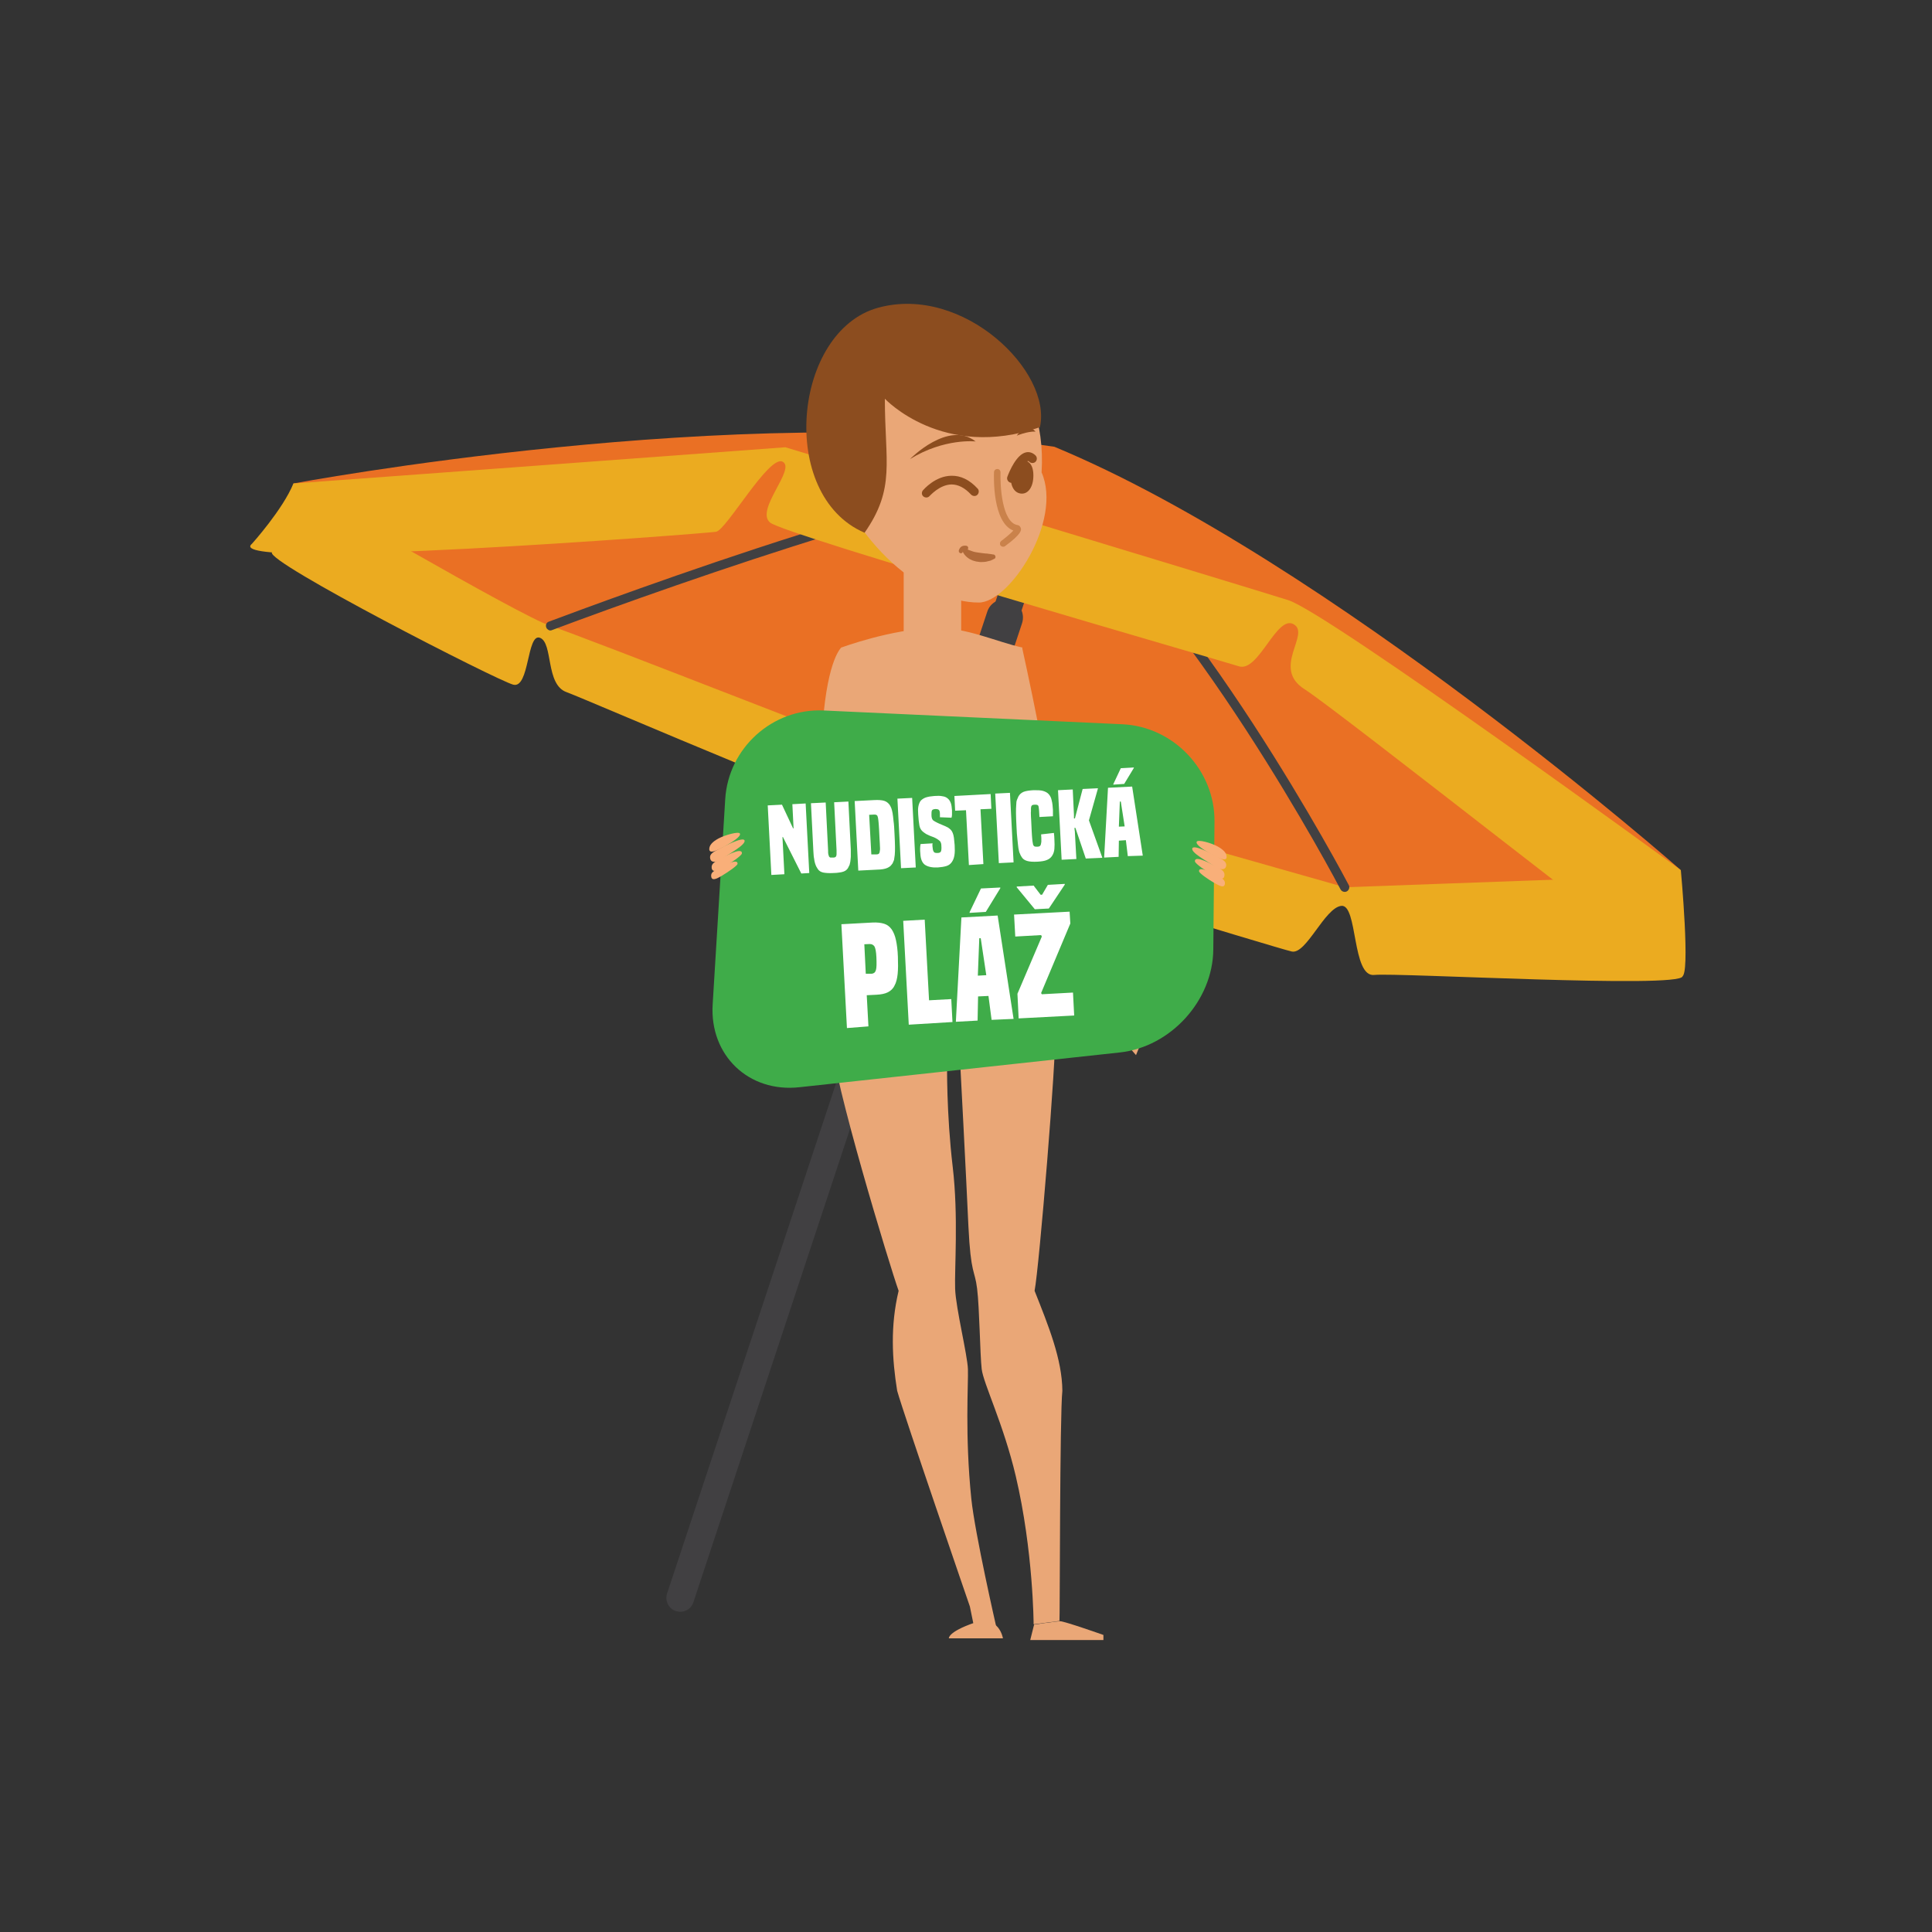
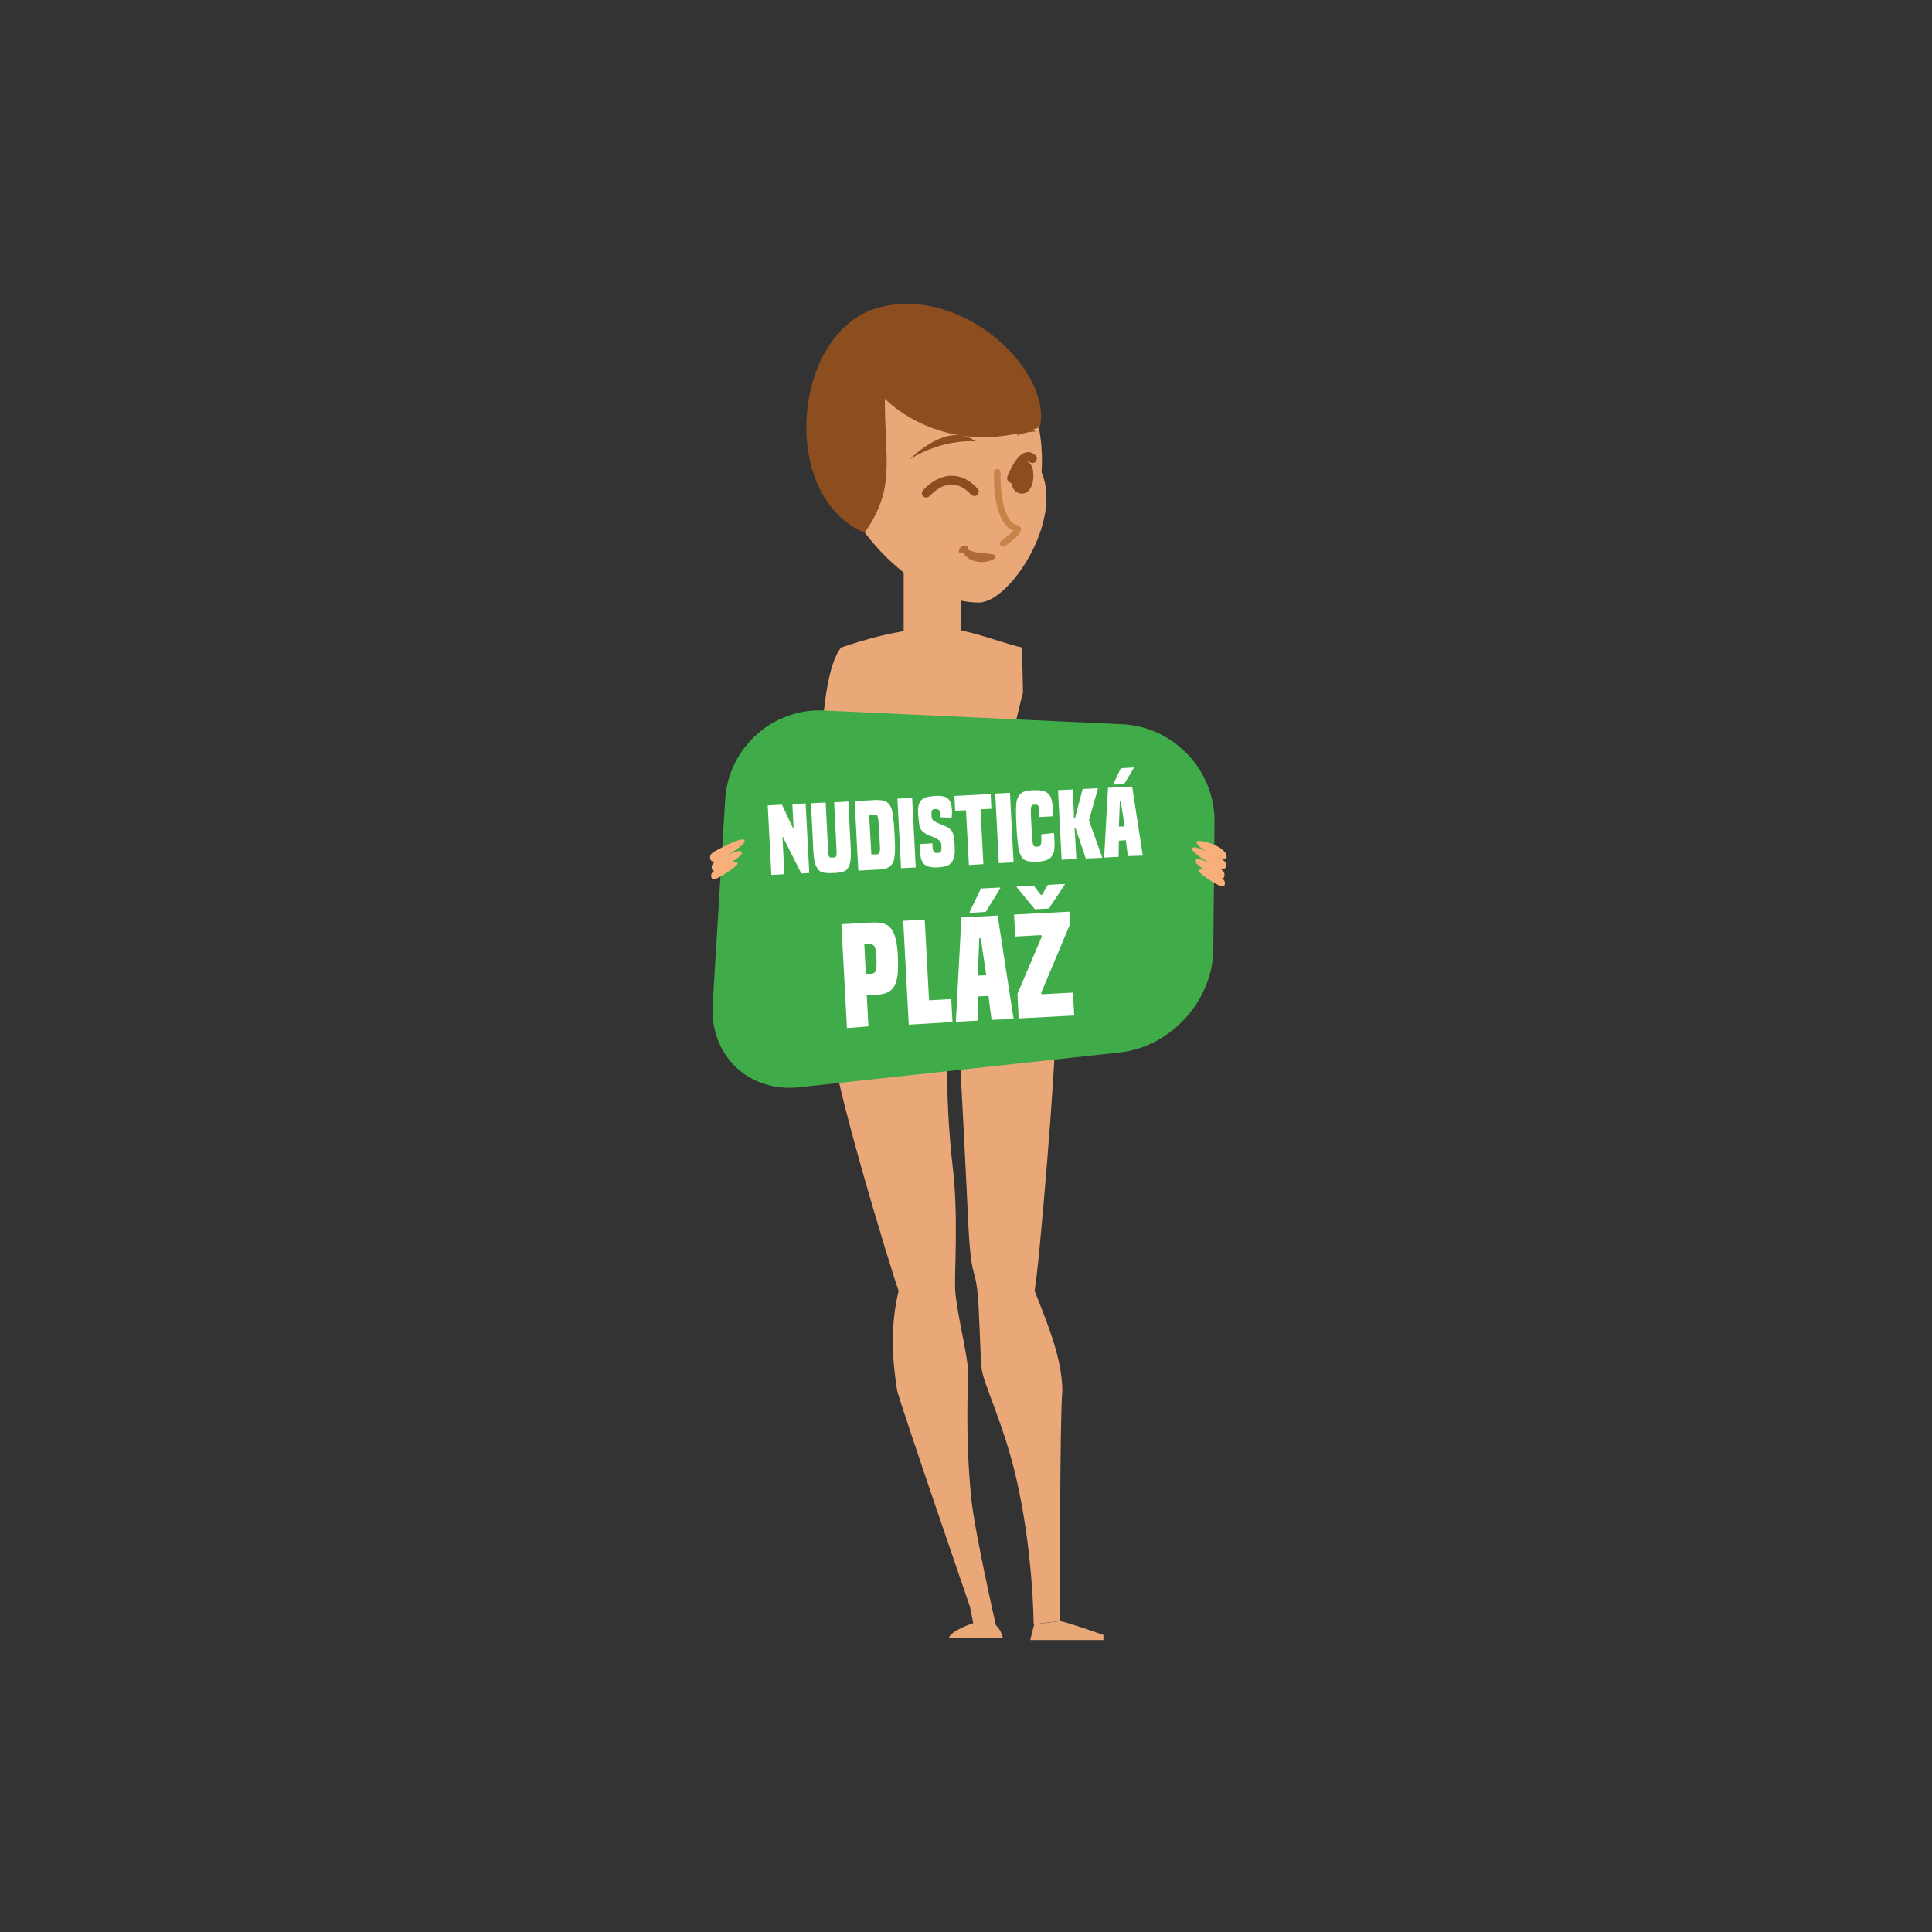
<svg xmlns="http://www.w3.org/2000/svg" xmlns:xlink="http://www.w3.org/1999/xlink" version="1.1" id="Layer_1" x="0px" y="0px" viewBox="0 0 800 800" style="enable-background:new 0 0 800 800;" xml:space="preserve">
  <rect x="0" y="0" width="800" height="800" fill="#333333" stroke="none" />
  <style type="text/css">
	.st0{clip-path:url(#SVGID_2_);fill:#EA7024;}
	.st1{clip-path:url(#SVGID_2_);fill:#EBAB20;}
	.st2{clip-path:url(#SVGID_2_);fill:#414042;}
	.st3{clip-path:url(#SVGID_2_);fill:#8C4D1F;}
	.st4{fill:#EAA777;}
	.st5{clip-path:url(#SVGID_4_);fill:#EAA777;}
	.st6{clip-path:url(#SVGID_4_);fill:#8C4D1F;}
	.st7{clip-path:url(#SVGID_4_);fill:#CA824B;}
	.st8{clip-path:url(#SVGID_4_);fill:#B06A3A;}
	.st9{clip-path:url(#SVGID_4_);fill:#C36577;}
	.st10{clip-path:url(#SVGID_4_);fill:#A75769;}
	.st11{clip-path:url(#SVGID_4_);fill:#3FAC49;}
	.st12{clip-path:url(#SVGID_4_);fill:#F9AF79;}
	.st13{clip-path:url(#SVGID_4_);fill:#FFFFFF;}
</style>
  <g>
    <defs>
-       <rect id="SVGID_1_" x="103.6" y="179.1" width="594.4" height="649" />
-     </defs>
+       </defs>
    <clipPath id="SVGID_2_">
      <use xlink:href="#SVGID_1_" style="overflow:visible;" />
    </clipPath>
    <path class="st0" d="M674.9,363.1c0,0-124.4,24.4-216.5-13.2c-132.3-45.7-185.8-66.5-185.8-66.5L212.9,257l-71.5-39.2L321.5,188   l43,2.3L533.8,246L674.9,363.1z" />
    <path class="st1" d="M691.5,362.5l-134.6,4.9c0,0-169.5-48.2-174.2-49.1c-4.7-0.9-142.4-55.3-154.7-59.1   c-12.3-3.9-106.4-59-106.4-59s-6.4,24.6-9,28.5c-2.7,3.9,93.1,53,99.9,54.8c6.8,1.8,5.6-21.5,11.1-19.4c5.5,2.1,2.2,19.4,11,22.5   c8.8,3.2,136.4,58.6,140.5,55.1c4.1-3.5,3.5-18.4,8.9-16.3c5.4,2.1,1.3,24.5,9,26.3c11.4,2.7,135.9,41,141.9,42.3   c6,1.3,13.6-18.1,20.5-18.9c6.9-0.8,4.3,29.7,13.7,28.6c9.4-1,126.2,5.7,127.6,0.6S691.5,362.5,691.5,362.5" />
    <path class="st2" d="M226.9,260.7c-0.3-0.2-0.6-0.5-0.7-0.9c-0.4-1,0.1-2.1,1.1-2.4c19.2-7.2,187.9-70.2,208.5-56.1c0,0,0,0,0,0   c58.5,43.3,122.1,164,122.7,165.2c0.5,0.9,0.1,2.1-0.8,2.6c-0.9,0.5-2.1,0.1-2.6-0.8c-0.6-1.2-63.8-121.2-121.6-163.9l0,0   c-16-11-153.3,37.1-204.9,56.5C228,261.2,227.4,261.1,226.9,260.7" />
    <path class="st2" d="M400.4,296c-2.7-1.9-4-5.4-2.9-8.6l11.3-34.1c1.3-4,5.6-6.1,9.6-4.8c4,1.3,6.1,5.6,4.8,9.6l-11.3,34.1   c-1.3,4-5.6,6.1-9.6,4.8C401.7,296.8,401,296.4,400.4,296" />
-     <path class="st2" d="M278.4,666.4c-2-1.4-3-4-2.2-6.5L427,204.5c1-3,4.2-4.6,7.2-3.6c3,1,4.6,4.2,3.6,7.2L287.1,663.5   c-1,3-4.2,4.6-7.2,3.6C279.3,667,278.9,666.7,278.4,666.4" />
    <path class="st0" d="M121.5,200.2c0,0,184.6-34.7,315.1-15.2C550.4,232.2,696,360.3,696,360.3l-71.5-33.4l-84.3-75L344,200.8   L326.8,189l-192.3,20.2L121.5,200.2z" />
    <path class="st1" d="M104.3,225.2c0,0,12.8-14.2,17.2-25c32.3-2.3,203.7-15,203.7-15s191.8,58.1,208.2,63.3   C549.8,253.6,696,360.3,696,360.3s4.1,44.3,0.4,44c-3.7-0.2-142.3-110.1-156.2-118.9c-13.9-8.8,2.6-22.8-4.5-26.9   c-7.1-4.1-14.5,20-22.7,17.4c-8.2-2.6-187.7-54.3-194.1-59.5c-6.4-5.2,10.8-22.2,5.2-25.2c-5.6-3.1-23.3,28.3-27.6,29   C292.3,220.9,90.5,236.5,104.3,225.2" />
-     <path class="st3" d="M346.5,410.2c0,0-31.3-50.1,14.9-64.7c46.2-14.6,36.4,22.3,29.1,42.1C383.2,407.4,346.5,410.2,346.5,410.2" />
  </g>
  <polygon class="st4" points="374.2,236.3 374.2,266.1 389.2,280.6 398,265.6 398,237.5 " />
  <g>
    <defs>
      <rect id="SVGID_3_" x="103.6" y="30.1" width="594.4" height="649" />
    </defs>
    <clipPath id="SVGID_4_">
      <use xlink:href="#SVGID_3_" style="overflow:visible;" />
    </clipPath>
    <path class="st5" d="M348.5,268c0,0-5.7,4.3-7.8,31.4c-1.3,17.4-5.7,52.4-6.7,66.5c7,22,22,45.6,22,45.6l5.6-7c0,0-0.1-1.7-1-19.3   c-0.9-16.5-6.6-24.5-6.6-24.5s4.8-30.5,7-48.8C363.1,293.3,348.5,268,348.5,268" />
    <path class="st5" d="M405.3,249.5c12.8,0,34.8-33.8,26-53.9c2.6-41.9-28-64.7-50.8-66.5c-20.1-1.8-51.1,18.1-39.2,57.8   C353.1,226.6,383.4,249.5,405.3,249.5" />
-     <path class="st5" d="M423.2,268c0,0,12.8,57.4,16.8,92.2c4.1,7.5,11.9,16.5,13.8,28.9c4.2,27.5,18.3,43.6,18.3,43.6l-1.7,4.2   c0,0-39-44.1-48.1-68.9C415.5,336.5,409.7,281.2,423.2,268" />
    <path class="st5" d="M439.9,575.9c-0.1-13-5.7-26.8-11.5-41.4c1.9-9.7,9.1-97,8.5-107.1c-1-17.2-16.4-39.4-24.3-49.8   c-6-27.5,11-90.8,11-90.8l-0.4-18.7c-10.5-2.3-23.2-8.4-36.1-8.1c-18.2,0.5-38.6,8.1-38.6,8.1l-0.6,21.6c0,0,18.3,48.1,20.7,82   c0,0-24.1,36.3-24.1,59.4c0,14.4,24.1,93.7,27.6,103.4c-3.5,14.6-2.7,28.4-0.6,41.4c2.7,9.7,30.1,89.3,30.1,89.3l1.7,8.3h9.2   c0,0-8.8-38.4-10.3-52.9c-2.7-26.3-1.2-47.6-1.4-53.6c-0.2-6-5-25.2-5.3-33.3c-0.3-8.1,1.4-30.2-1-50.5c-2.6-22.1-2.4-42-2.3-46.4   l5.3,1.6c0,0,2.6,49.1,3.5,69.4c1,20.3,2.6,17.7,3.6,25.8c1,8.1,1.2,27.3,1.9,33.3c0.7,6,9,22.7,14.1,44.3   c7.3,31.1,7.4,61.4,7.4,61.4l10.7-1.4C438.9,671.2,438.8,585.6,439.9,575.9" />
    <path class="st5" d="M415.3,678.4c0,0-1.6-10-12-6.4c-10.9,3.8-10.4,6.4-10.4,6.4H415.3z" />
    <path class="st5" d="M426.6,679.1l1.6-6.4c0,0,8.8-1.3,10.7-1.4c1.9,0,18,5.7,18,5.7v2.1H426.6z" />
    <path class="st6" d="M366.4,165.1c0,0,24,25.7,64.2,11.8c5.2-22.9-31.6-59.1-66.9-49.5c-35.3,9.6-41.8,77.7-5.7,93.2   C370.9,202.1,366.4,191.4,366.4,165.1" />
    <path class="st6" d="M376.8,190.1c0,0,15.8-16.2,27.2-7.3C404,182.8,391.1,181.3,376.8,190.1" />
    <path class="st6" d="M428.8,178.7c-3.6-0.1-7.8,1.7-7.8,1.7S424.9,174.5,428.8,178.7" />
    <path class="st6" d="M383.6,206c-0.4,0-0.8-0.1-1.2-0.4c-0.8-0.6-0.9-1.8-0.2-2.6c0.2-0.2,5-5.9,11.7-6c3.9-0.1,7.6,1.7,10.9,5.3   c0.7,0.7,0.6,1.9-0.1,2.6c-0.7,0.7-1.9,0.6-2.6-0.1c-2.6-2.8-5.3-4.2-8.1-4.2c-5,0.1-8.9,4.7-9,4.7   C384.6,205.8,384.1,206,383.6,206" />
    <path class="st6" d="M427.9,196.9c0,4.7-2.1,7.5-4.7,7.5c-2.6,0-4.7-2.2-4.7-6.9c0,0,3.2-6.9,4.7-6.9   C425.8,190.5,427.9,192.2,427.9,196.9" />
    <path class="st6" d="M418.8,199.9c-0.2,0-0.4,0-0.6-0.1c-0.9-0.4-1.4-1.4-1.1-2.3c0.8-2.2,3.8-9.4,7.8-10.2   c1.4-0.3,2.8,0.2,3.9,1.3c0.7,0.7,0.7,1.9,0,2.6c-0.7,0.7-1.9,0.7-2.6,0c-0.3-0.3-0.5-0.3-0.5-0.3c-1.4,0.3-3.8,4.4-5.1,7.9   C420.2,199.5,419.5,199.9,418.8,199.9" />
    <path class="st7" d="M415.4,226.4c-0.4,0-0.8-0.2-1.1-0.5c-0.4-0.6-0.3-1.4,0.3-1.9c2.1-1.6,4.1-3.3,5-4.3c-8.6-3.4-8.1-22-8-24.2   c0-0.7,0.6-1.3,1.4-1.3c0.7,0,1.3,0.6,1.3,1.4c-0.2,5.6,0.6,20.5,6.9,21.8c1.1,0.1,1.4,1,1.5,1.3c0.2,0.7,0.6,2.2-6.6,7.5   C416,226.3,415.7,226.4,415.4,226.4" />
    <path class="st8" d="M399.7,226.9c0,0,0.2,0.1,0.4,0.3c0.3,0.2,0.7,0.4,1.2,0.6c0.5,0.2,1.1,0.4,1.7,0.6c0.6,0.2,1.3,0.3,2,0.4   c0.7,0.1,1.4,0.2,2.2,0.3c0.4,0,0.7,0.1,1,0.1c0.3,0,0.7,0,1,0.1c0.6,0.1,1.1,0.1,1.5,0.2c0.4,0.1,0.6,0.1,0.6,0.1l0.1,0   c0.6,0.1,0.9,0.7,0.8,1.2c-0.1,0.3-0.2,0.5-0.5,0.6c0,0-0.2,0.1-0.6,0.3c-0.4,0.2-0.9,0.5-1.6,0.6c-0.7,0.2-1.5,0.4-2.4,0.4   c-0.9,0.1-1.9,0-2.9-0.2c-0.5-0.1-1-0.3-1.4-0.4c-0.5-0.2-0.9-0.4-1.3-0.6c-0.8-0.5-1.5-1.1-2-1.7c-0.5-0.6-0.8-1.2-0.9-1.6   c-0.1-0.4-0.2-0.8-0.2-0.7c-0.2-0.4,0-0.8,0.3-1C399,226.4,399.5,226.5,399.7,226.9" />
    <path class="st8" d="M397.9,229.1c0,0-0.1,0-0.1,0c-0.5-0.1-0.8-0.5-0.8-1c0-0.1,0.2-1.1,1-1.7c0.4-0.3,1.1-0.6,2.2-0.4   c0.5,0.1,0.8,0.6,0.7,1.1c-0.1,0.5-0.6,0.8-1.1,0.7c-0.2,0-0.6-0.1-0.8,0.1c-0.2,0.1-0.3,0.4-0.3,0.4   C398.7,228.8,398.3,229.1,397.9,229.1" />
    <path class="st9" d="M392.5,438.4h5.1c0,0,7.2-28.6,33.3-32.4l-6.4-11c0,0-29.5,19.3-75,13.6c-2.4,5.9-3.3,10.2-3.3,10.2   S380.5,414.5,392.5,438.4" />
    <path class="st10" d="M363.5,301.1c0,0-11.2,15.6-4,21.8c7.2,6.2,20.2-1.1,28.9-2c8.7-0.8,32.6,12,32.6-8.2   c0-9.3-6.7-13.3-6.7-13.3s-10.4,13-25.2,13S363.5,301.1,363.5,301.1" />
    <path class="st11" d="M502.9,340.2c0.2-21.2-16.9-39.3-38.1-40.3l-123.7-5.7c-21.2-1-39.5,15.5-40.8,36.7l-5.2,85   c-1.3,21.1,14.9,36.6,35.9,34.3l132.7-14.4c21.1-2.3,38.5-21.5,38.7-42.6L502.9,340.2z" />
    <path class="st12" d="M503.2,354.3c0,0-8.9-4.9-9.5-3c-0.6,1.8,6.3,5.4,8.7,7.1c2.4,1.7,4.8,2.2,5.3,0.3   C508.1,356.7,506.2,355.9,503.2,354.3" />
    <path class="st12" d="M507.9,354.6c-0.1-1.4-1.2-2.7-3.7-4.1c-2.5-1.4-8.3-3.1-8.7-1.9c-0.4,1.2,3,3.4,6.1,5.1   C504.6,355.3,508.2,357.1,507.9,354.6" />
    <path class="st12" d="M502.9,358.5c0,0-8.4-4.9-8.1-1.8c0.1,0.9,4.5,4,7.4,5.6c2.5,1.4,4.4,2.4,4.8,0.4   C507.3,360.6,505.6,359.9,502.9,358.5" />
    <path class="st12" d="M503.6,362.4c0,0-7.4-4.3-7.1-1.6c0.1,0.8,4,3.5,6.5,4.9c2.2,1.2,3.9,2.1,4.2,0.3   C507.4,364.3,506,363.6,503.6,362.4" />
    <path class="st12" d="M298.6,351.1c0,0,9.1-4.9,9.7-3.1c0.6,1.8-6.4,5.5-8.8,7.3c-2.4,1.7-4.9,2.3-5.4,0.3   C293.6,353.5,295.5,352.7,298.6,351.1" />
-     <path class="st12" d="M293.7,351.4c0.1-1.4,1.2-2.8,3.8-4.2c2.6-1.4,8.5-3.1,8.9-2c0.4,1.2-3,3.4-6.2,5.2   C297.1,352.1,293.5,353.9,293.7,351.4" />
    <path class="st12" d="M298.9,355.3c0,0,8.6-5,8.3-1.9c-0.1,0.9-4.6,4-7.6,5.7c-2.5,1.4-4.5,2.4-4.9,0.4   C294.4,357.5,296.1,356.8,298.9,355.3" />
    <path class="st12" d="M298.1,359.3c0,0,7.5-4.4,7.3-1.6c-0.1,0.8-4.1,3.5-6.6,5c-2.2,1.3-4,2.1-4.3,0.3   C294.2,361.2,295.7,360.6,298.1,359.3" />
    <path class="st13" d="M465.5,324.6l4-6.6l0-0.2l-5.4,0.3l-3.1,6.6l0,0.2L465.5,324.6z M465.7,342.2l-2.4,0.1l0.4-10.4l0.4,0   L465.7,342.2z M473.2,354.3l-4.4-28.6l-10,0.5l-1.6,28.9l6-0.3l0.1-6.7l2.9-0.2l0.8,6.6L473.2,354.3z M456.4,355.2l0-0.2l-5.5-15.3   l3.7-13.1l0-0.2l-6.3,0.3l-3.2,12.2l-0.4,0c0-0.3,0-0.5,0-0.7c0-0.2,0-0.5,0-0.8l-0.5-10.5l-6.1,0.3l1.5,28.8l6.1-0.3l-0.6-10.8   c0-0.4,0-0.7-0.1-1.1c0-0.4-0.1-0.7-0.1-1l0.4,0l4.3,12.7L456.4,355.2z M431.1,345.5c0,0.6,0.1,1.1,0.1,1.5c0,0.4,0,0.8,0,1.2   c0,0.3,0,0.7-0.1,0.9c0,0.3-0.1,0.6-0.2,0.8c-0.1,0.4-0.6,0.7-1.3,0.7c-0.6,0-1,0-1.2-0.1c-0.2-0.1-0.4-0.3-0.5-0.5   c-0.1-0.2-0.2-0.4-0.2-0.7c-0.1-0.3-0.1-0.7-0.2-1.2c-0.1-0.6-0.1-1.3-0.2-2.3c-0.1-1-0.1-2.2-0.2-3.8c-0.1-1.5-0.1-2.8-0.2-3.8   c0-1-0.1-1.7,0-2.3c0-0.5,0-1,0-1.2c0-0.3,0.1-0.5,0.1-0.7c0.1-0.3,0.2-0.4,0.4-0.6c0.2-0.1,0.6-0.2,1-0.2c1-0.1,1.5,0.2,1.6,0.6   c0,0.1,0.1,0.3,0.1,0.5c0,0.2,0.1,0.4,0.1,0.8c0,0.3,0.1,0.7,0.1,1.3c0,0.5,0.1,1.1,0.1,1.9l5.6-0.3c0-0.5,0-0.9,0-1.4   c0-0.4,0-0.8,0-1.2c-0.1-1.5-0.2-2.8-0.5-3.9c-0.2-1.1-0.6-1.9-1.2-2.6c-0.6-0.7-1.4-1.1-2.4-1.4c-1-0.3-2.3-0.3-3.9-0.3   c-1.8,0.1-3.2,0.3-4.2,0.7c-0.9,0.4-1.6,1-2.1,1.9c-0.2,0.4-0.4,0.9-0.6,1.4c-0.2,0.5-0.3,1.2-0.3,2.1c-0.1,0.9-0.1,2-0.1,3.4   c0,1.4,0.1,3.2,0.2,5.4c0.1,2.2,0.2,4.1,0.4,5.5c0.1,1.4,0.3,2.6,0.4,3.6c0.2,0.9,0.3,1.7,0.6,2.2c0.2,0.5,0.4,1,0.7,1.4   c0.5,0.9,1.3,1.4,2.3,1.7c1,0.3,2.5,0.4,4.4,0.3c1.6-0.1,2.9-0.3,3.8-0.7c1-0.4,1.7-1,2.2-1.8c0.5-0.8,0.8-1.7,0.9-2.8   c0.1-1.1,0.1-2.5,0-4c0-0.8-0.1-1.7-0.2-2.6L431.1,345.5z M419.7,357.1l-1.5-28.8l-6.1,0.3l1.5,28.8L419.7,357.1z M407.2,357.8   l-1.2-22.7l4.5-0.2l-0.3-6.1l-15,0.8l0.3,6.1l4.5-0.2l1.2,22.7L407.2,357.8z M394,338.6c0.1-0.4,0.2-0.8,0.2-1.2c0-0.5,0-1.1,0-1.9   c-0.1-1.2-0.2-2.2-0.5-3c-0.3-0.8-0.7-1.4-1.3-1.9c-0.6-0.5-1.3-0.8-2.2-0.9c-0.9-0.2-2-0.2-3.3-0.1c-1.4,0.1-2.6,0.3-3.5,0.6   c-0.9,0.3-1.6,0.8-2.1,1.3c-0.5,0.6-0.8,1.4-1,2.3c-0.2,0.9-0.2,2.1-0.1,3.4c0.1,1.9,0.3,3.4,0.5,4.6c0.2,1.2,0.8,2.1,1.6,2.7   c0.4,0.3,0.8,0.6,1.3,0.9c0.5,0.2,1,0.5,1.5,0.7c0.5,0.2,1.1,0.4,1.6,0.6c0.5,0.2,1,0.5,1.5,0.8c0.5,0.3,0.9,0.7,1.2,1   c0.2,0.4,0.4,0.9,0.4,1.7c0.1,1.2,0,2-0.2,2.4c-0.2,0.4-0.7,0.6-1.5,0.6c-0.8,0-1.3-0.1-1.5-0.6c-0.3-0.4-0.4-1.2-0.5-2.3   c0-0.2,0-0.4,0-0.6c0-0.2,0-0.3,0.1-0.5l-5,0.3c-0.1,0.5-0.2,1.1-0.2,1.8c0,0.7,0,1.5,0.1,2.2c0.1,2.3,0.8,3.8,1.9,4.6   c1.2,0.8,2.9,1.2,5.3,1.1c1.4-0.1,2.6-0.3,3.6-0.6c1-0.3,1.7-0.9,2.2-1.6c0.5-0.7,0.9-1.6,1.1-2.8c0.2-1.2,0.2-2.6,0.1-4.3   c-0.1-1.2-0.2-2.2-0.3-3c-0.1-0.8-0.3-1.5-0.5-2c-0.2-0.5-0.5-1-0.8-1.3c-0.3-0.3-0.7-0.6-1.1-0.9c-0.4-0.2-0.8-0.4-1.2-0.6   c-0.4-0.2-0.8-0.3-1.2-0.5c-0.4-0.2-0.9-0.4-1.4-0.6c-0.5-0.2-1-0.5-1.6-0.8c-0.5-0.3-0.9-0.5-1.1-0.9c-0.2-0.3-0.4-0.9-0.4-1.8   c0-0.9,0-1.5,0.2-1.9c0.2-0.4,0.6-0.5,1.4-0.6c0.7,0,1.2,0.1,1.5,0.4s0.4,0.9,0.4,1.8c0,0.4,0,0.6,0,0.7c0,0.1,0,0.3,0,0.5   L394,338.6z M379.2,359.2l-1.5-28.8l-6.1,0.3l1.5,28.8L379.2,359.2z M360.8,353.8l-0.9-16.4l1.9-0.1c0.5,0,0.8,0,1,0.1   c0.2,0.1,0.4,0.2,0.5,0.4c0.1,0.2,0.1,0.4,0.2,0.6c0.1,0.3,0.1,0.6,0.2,1.2c0.1,0.5,0.1,1.3,0.2,2.2c0.1,0.9,0.1,2.1,0.2,3.6   c0.1,1.5,0.1,2.7,0.2,3.6c0,0.9,0.1,1.6,0.1,2.2c0,0.5,0,0.9-0.1,1.2c0,0.2-0.1,0.5-0.1,0.6c-0.1,0.3-0.2,0.4-0.4,0.6   c-0.2,0.1-0.5,0.2-1,0.2L360.8,353.8z M363.2,360.1c0.9,0,1.7-0.1,2.4-0.2c0.7-0.1,1.3-0.3,1.8-0.5c0.5-0.2,0.9-0.5,1.3-0.8   c0.3-0.3,0.6-0.7,0.9-1.1c0.2-0.4,0.4-0.9,0.6-1.4c0.1-0.5,0.2-1.2,0.3-2.1c0.1-0.9,0.1-2,0.1-3.4c0-1.4-0.1-3.2-0.2-5.3   c-0.1-2.2-0.2-4-0.4-5.3c-0.1-1.4-0.3-2.5-0.4-3.3c-0.2-0.9-0.3-1.5-0.5-2c-0.2-0.5-0.4-0.9-0.7-1.4c-0.6-0.8-1.3-1.4-2.3-1.7   c-1-0.3-2.4-0.4-4.2-0.3l-8,0.4l1.5,28.8L363.2,360.1z M346.4,352.1c0,0.7,0,1.2,0,1.6c0,0.4-0.1,0.7-0.2,0.9   c-0.1,0.2-0.3,0.3-0.5,0.4c-0.2,0.1-0.5,0.1-0.9,0.1c-0.4,0-0.7,0-0.9,0c-0.2,0-0.4-0.2-0.6-0.4c-0.1-0.2-0.2-0.5-0.3-0.9   c-0.1-0.4-0.1-0.9-0.1-1.6l-1-19.9l-6.1,0.3l1,19.9c0.1,1.2,0.1,2.2,0.3,3c0.1,0.8,0.2,1.4,0.4,2c0.2,0.5,0.3,1,0.5,1.3   c0.2,0.3,0.4,0.7,0.6,1c0.5,0.8,1.3,1.3,2.3,1.5c1,0.2,2.4,0.3,4.2,0.2c0.9,0,1.7-0.1,2.4-0.2c0.7-0.1,1.3-0.2,1.8-0.4   c0.5-0.2,0.9-0.4,1.2-0.7c0.3-0.3,0.6-0.6,0.8-1.1c0.2-0.3,0.3-0.7,0.5-1c0.1-0.3,0.2-0.8,0.3-1.3c0.1-0.5,0.1-1.2,0.2-2   c0-0.8,0-1.8,0-3l-1-19.9l-5.9,0.3L346.4,352.1z M335.1,361.5l-1.5-28.8l-5.5,0.3l0.5,10l-0.2,0l-4.6-9.8l-5.9,0.3l1.5,28.8   l5.4-0.3l-0.8-15.4l0.2,0l7.6,15.1L335.1,361.5z" />
    <path class="st13" d="M434.3,376.2l6.6-9.9l0-0.3l-7,0.4l-2.4,4.1l-0.6,0l-2.9-3.8l-7,0.4l0,0.3l7.5,9.1L434.3,376.2z M444.8,420.5   l-0.5-9.5l-12.9,0.7l-0.3-0.5l12.1-28.8l-0.3-4.9l-23,1.2l0.5,9.1l10.7-0.6l0.3,0.6l-10.1,23.7l0.5,10.2L444.8,420.5z M408.2,377.6   l6-9.8l0-0.3l-8,0.4l-4.7,9.8l0,0.3L408.2,377.6z M408.4,403.8l-3.5,0.2l0.6-15.5l0.6,0L408.4,403.8z M419.7,421.9l-6.6-42.8   l-15,0.8l-2.3,43.2l9-0.5l0.2-10l4.3-0.2l1.3,9.9L419.7,421.9z M394.4,423.2l-0.5-9.5l-9.2,0.5l-1.8-33.4l-8.9,0.5l2.3,43   L394.4,423.2z M358.5,403.2l-0.6-12.2l2.2-0.1c0.9,0,1.5,0.3,2,1c0.4,0.7,0.7,2.2,0.8,4.5c0.1,2.6,0.1,4.3-0.2,5.3   s-0.9,1.4-1.7,1.5L358.5,403.2z M359.6,425l-0.7-12.9l4-0.2c1.9-0.1,3.5-0.4,4.7-1c1.2-0.6,2.2-1.5,2.8-2.8   c0.7-1.2,1.1-2.9,1.3-4.8c0.2-2,0.2-4.3,0.1-7.1c-0.1-2.8-0.4-5.1-0.8-6.9c-0.4-1.9-1-3.3-1.8-4.5c-0.8-1.1-1.8-1.9-3.1-2.3   c-1.3-0.4-2.9-0.6-4.8-0.5l-12.9,0.7l2.3,43L359.6,425z" />
  </g>
</svg>